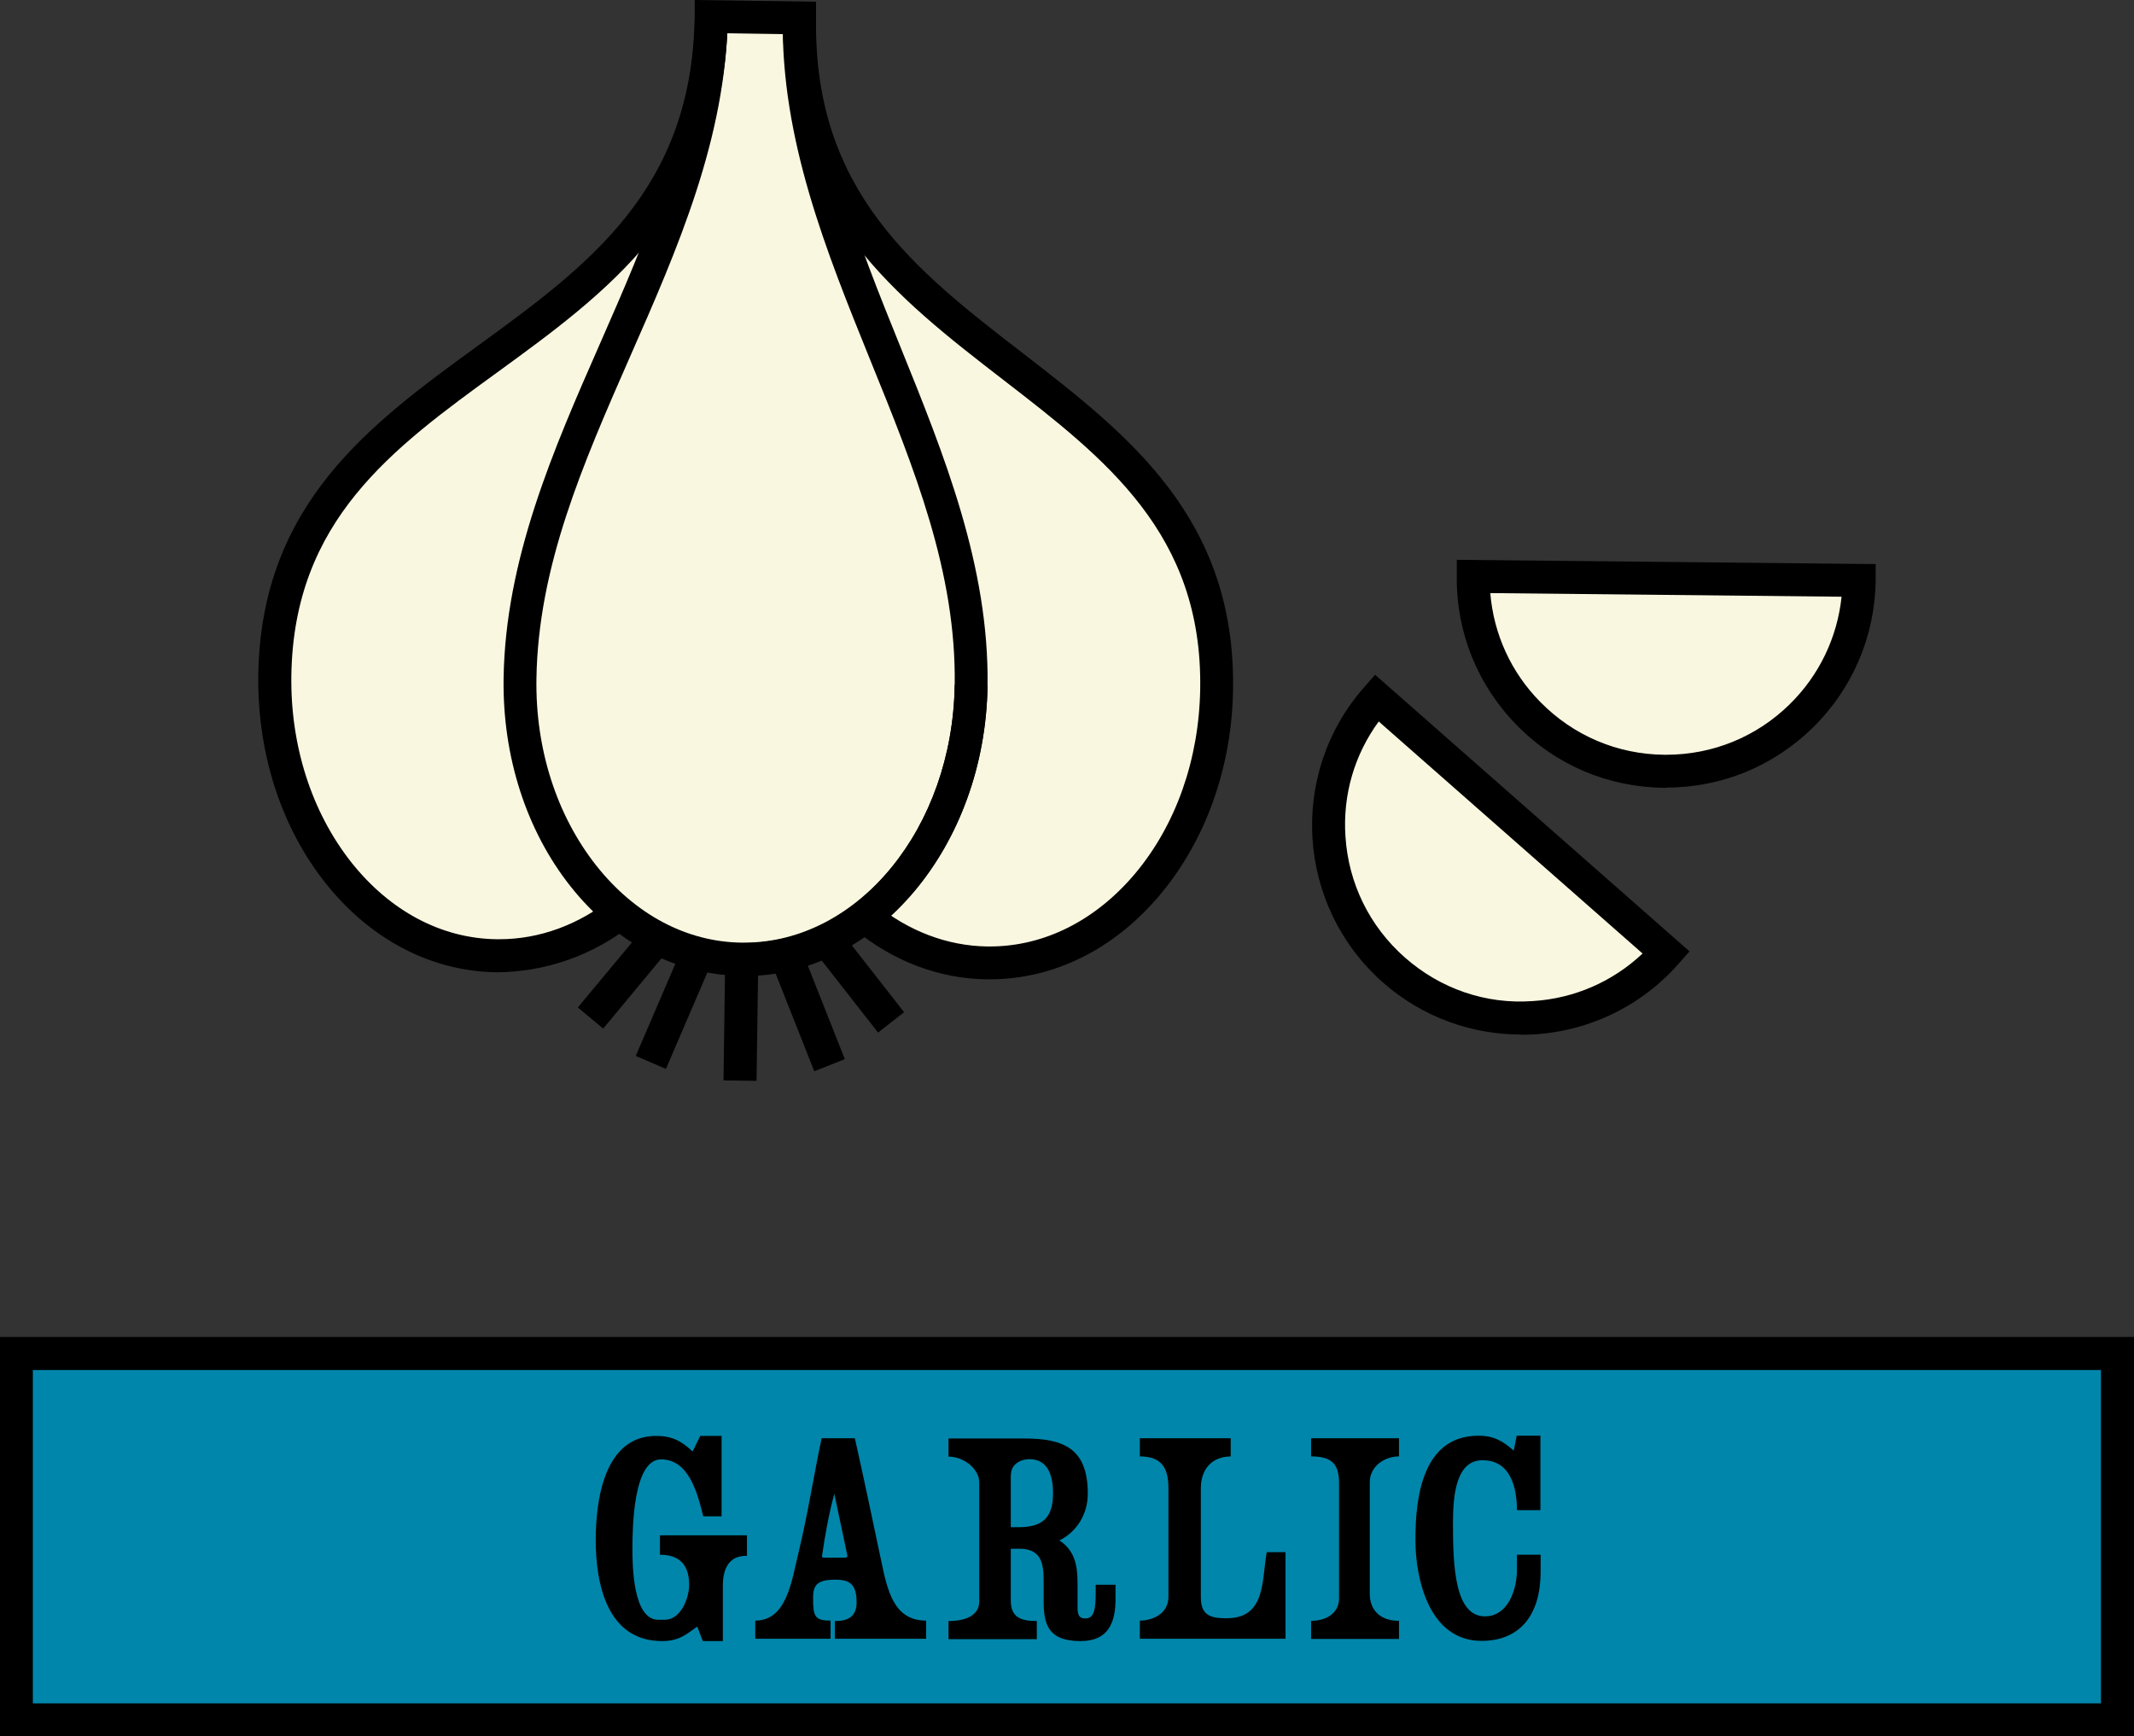
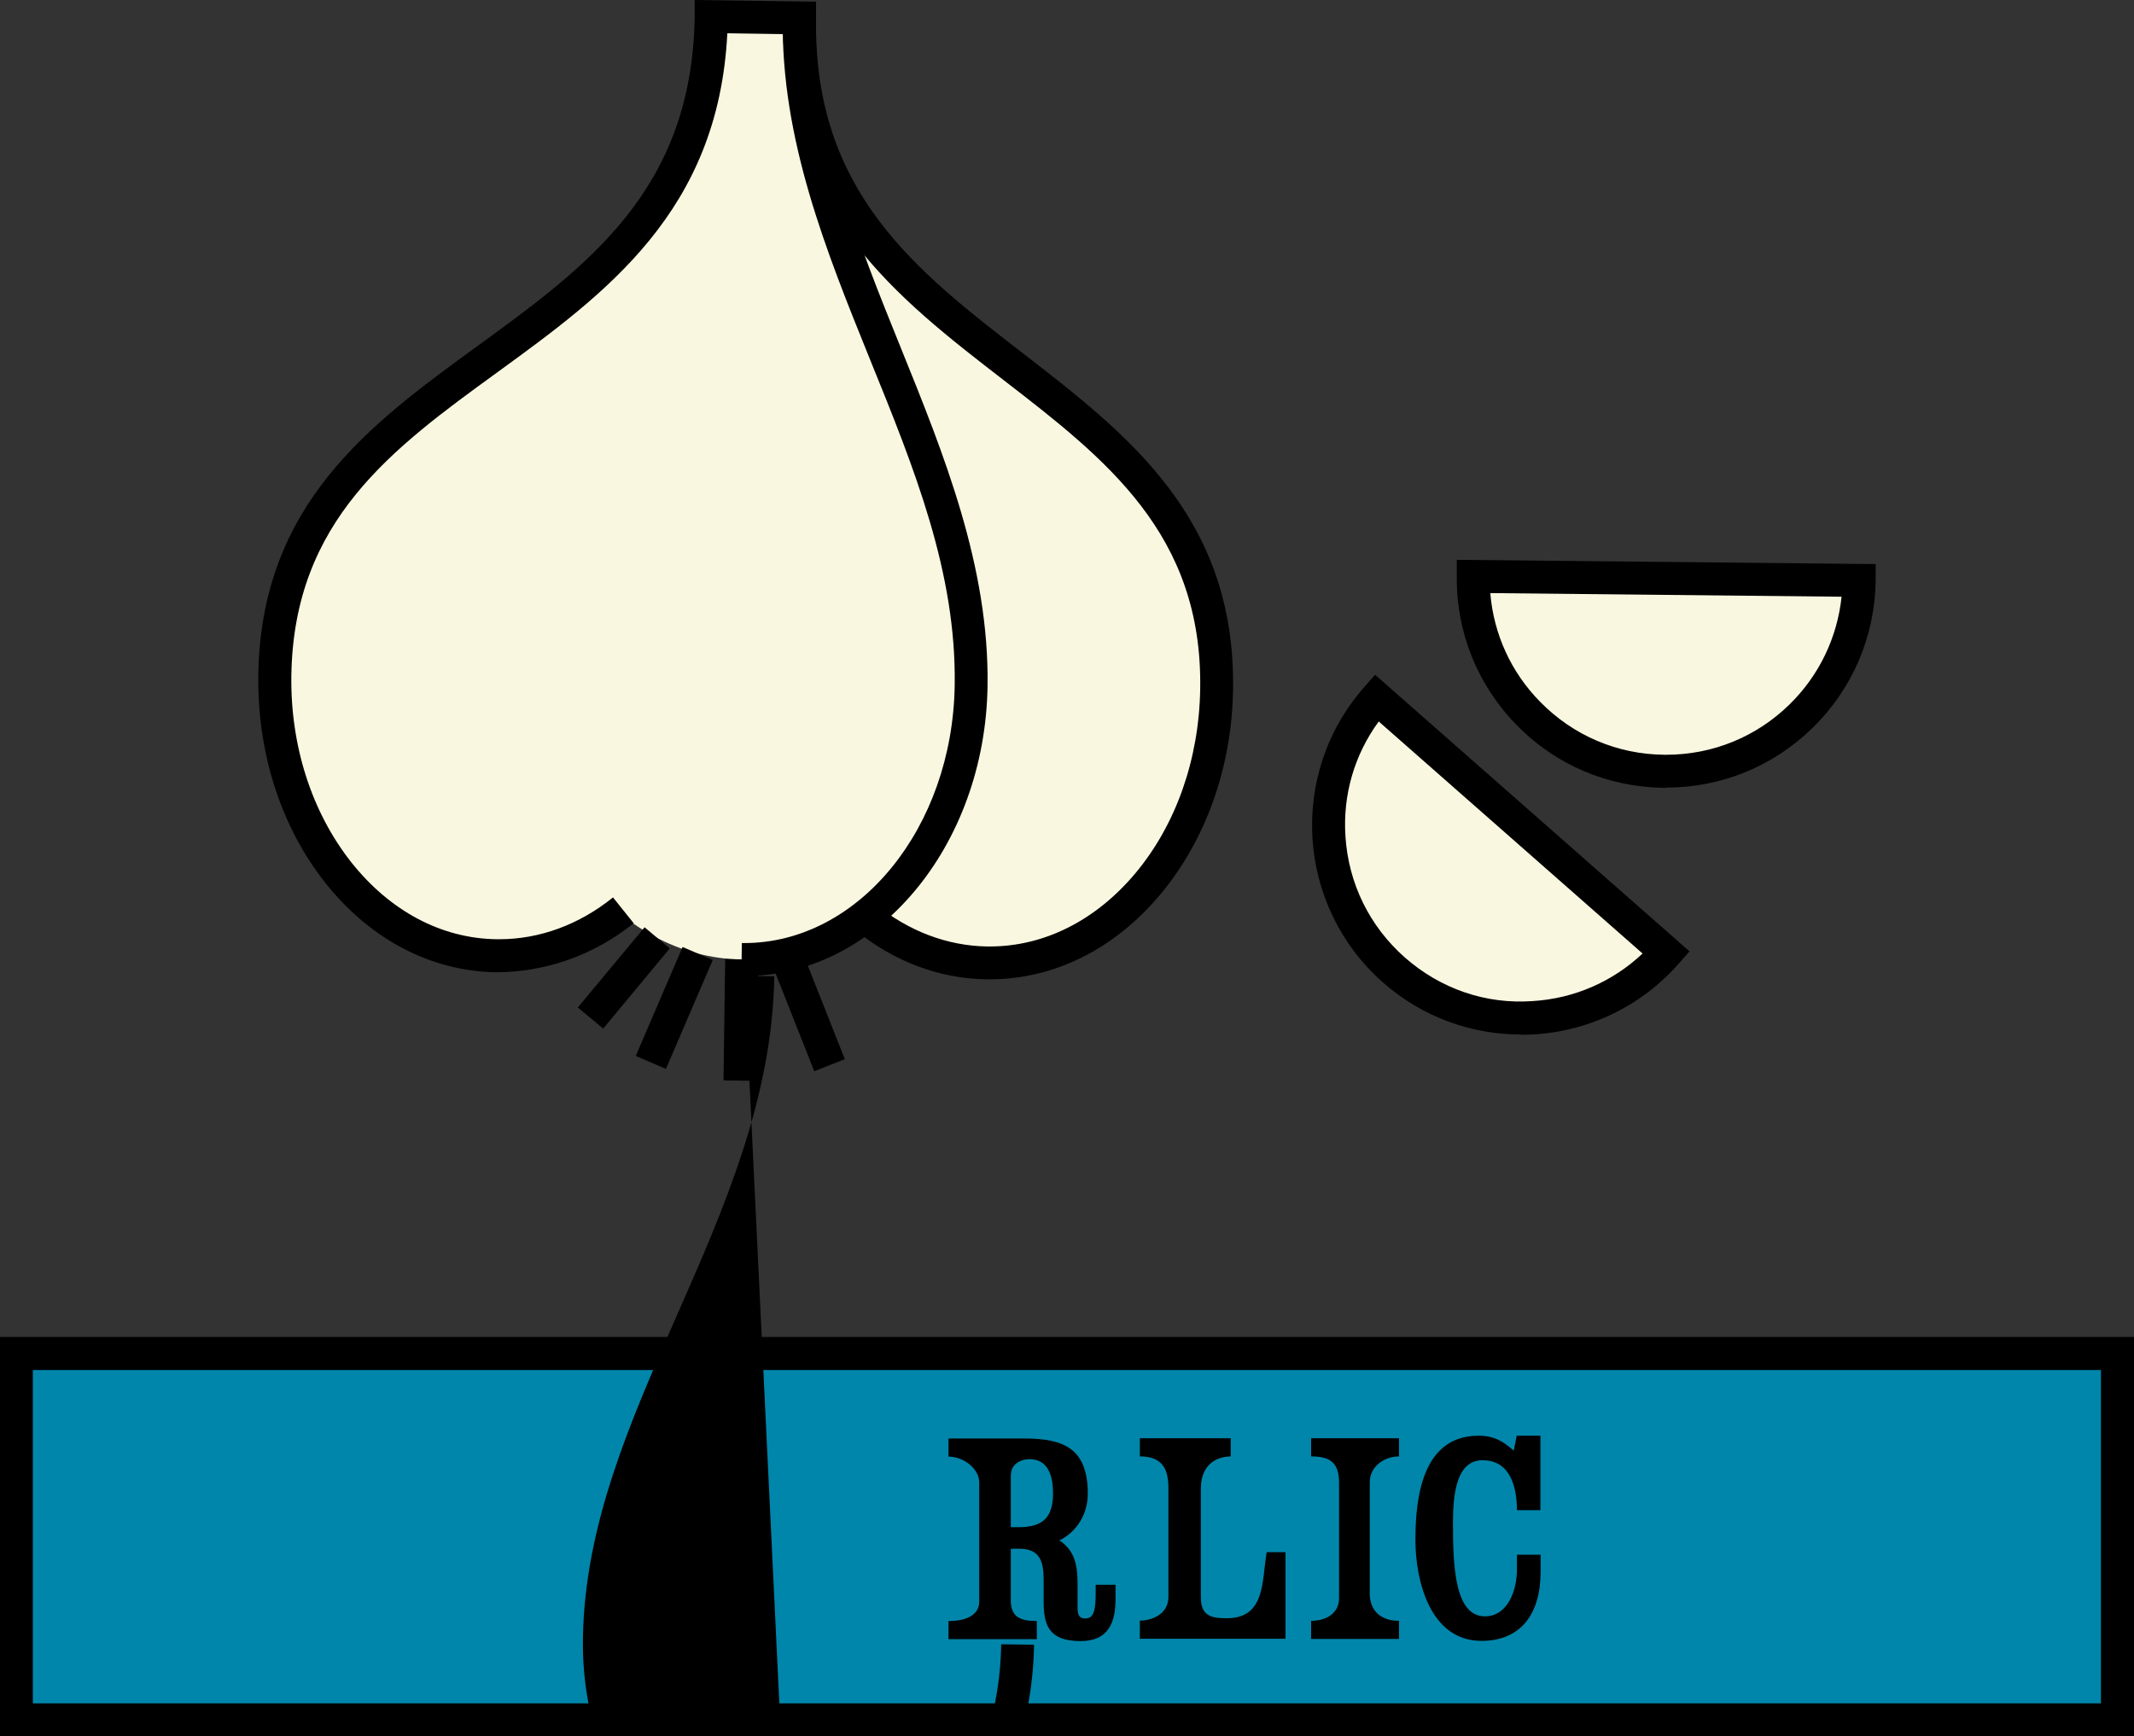
<svg xmlns="http://www.w3.org/2000/svg" viewBox="0 0 100.05 81.41" data-name="Layer 2" id="Layer_2">
  <rect x="0" y="0" width="100.05" height="81.41" fill="#333333" stroke="none" />
  <defs>
    <style>
      .cls-1 {
        fill: #0086ab;
      }

      .cls-2 {
        fill: #faf7e0;
      }
    </style>
  </defs>
  <g data-name="Layer 1" id="Layer_1-2">
    <g>
      <g>
        <g>
          <rect height="17.18" width="98.51" y="63.46" x=".77" class="cls-1" />
          <path d="M100.05,81.41H0v-18.72h100.05v18.72ZM1.54,79.87h96.96v-15.63H1.54v15.63Z" />
        </g>
        <g>
-           <path d="M35,72.95c-.86,0-1.11.65-1.11,1.42v2.58h-.94l-.26-.68c-.49.34-.83.68-1.65.68-2.58,0-3.11-2.69-3.11-4.74,0-1.85.39-4.88,2.83-4.88.74,0,1.18.23,1.71.73l.36-.73h1v3.77h-.86c-.28-1.14-.69-2.67-1.98-2.67s-1.34,3.15-1.34,4.2c0,.8.03,3.32,1.21,3.32h.31c.74,0,1.14-1,1.14-1.64,0-.97-.49-1.41-1.37-1.41v-.91h4.08v.96Z" />
-           <path d="M39.14,76.84v-.83c.55,0,1.02-.15,1.02-.88,0-.85-.33-1.06-.99-1.06-.89,0-1.05.28-1.05.86,0,.86.08,1.06.82,1.06v.85h-3.53v-.85c1.5,0,1.71-1.91,2.04-3.24.42-1.74.7-3.55,1.07-5.31h1.56c.42,1.88.82,3.78,1.22,5.68.3,1.44.59,2.87,2.12,2.87v.85h-4.26ZM39.11,70.06c-.25.93-.43,1.93-.57,2.89,0,.05,0,.09.11.09h.96c.09,0,.12-.05.12-.09l-.61-2.89Z" />
          <path d="M48.93,75.07v-.97c0-.85-.15-1.48-1.14-1.48h-.4v2.43c0,.76.43.96,1.22.96v.85h-4.14v-.85c.93,0,1.44-.34,1.44-.91v-5.59c0-.65-.74-1.21-1.44-1.21v-.85h3.55c1.87,0,2.98.48,2.98,2.59,0,.93-.49,1.77-1.33,2.19.67.45.85,1.06.85,2.02v1.1c0,.28.02.54.36.54.42,0,.49-.42.49-1.24v-.34h.93v.66c0,1.11-.33,1.98-1.64,1.98-1.53,0-1.73-.8-1.73-1.88ZM47.39,69.14v2.47h.37c1.13,0,1.61-.46,1.61-1.58,0-.76-.19-1.61-1.11-1.61-.42,0-.86.25-.86.71Z" />
          <path d="M53.44,76.84v-.85c.55,0,1.34-.29,1.34-1.11v-5.09c0-.83-.22-1.5-1.34-1.5v-.85h4.26v.85c-.94.02-1.4.65-1.4,1.5v5.09c0,.85.42,1,1.21,1,1.85,0,1.64-1.79,1.88-3.1h.88v4.06h-6.82Z" />
          <path d="M62.78,69.54c0-.89-.34-1.25-1.31-1.25v-.85h4.12v.85c-.67,0-1.37.46-1.37,1.21v5.23c0,.7.42,1.27,1.37,1.27v.85h-4.12v-.85c.76,0,1.31-.39,1.31-1.06v-5.39Z" />
          <path d="M71.12,70.82c0-1.03-.28-2.35-1.61-2.35-1.21,0-1.39,1.53-1.39,2.95,0,2.04.09,4.37,1.5,4.37,1.06,0,1.5-1.21,1.5-2.19v-.7h1.11v.8c0,1.98-.93,3.24-2.77,3.24-2.44,0-3.1-2.87-3.1-4.74,0-2.01.34-4.88,2.96-4.88.71,0,1.14.25,1.65.7l.14-.7h1.11v3.49h-1.11Z" />
        </g>
      </g>
      <g>
        <g>
          <path d="M45.55,32.14c-.1,7.18-4.93,12.93-10.77,12.85-5.84-.08-10.5-5.97-10.39-13.16.16-10.92,8.81-19.99,8.97-31.04" class="cls-2" />
          <path d="M34.78,44.98c5.84.08,10.67-5.67,10.77-12.85.16-10.92-8.22-20.24-8.06-31.29" class="cls-2" />
          <path d="M29.23,42.68c-1.71,1.38-3.76,2.17-5.95,2.13-5.84-.08-10.5-5.97-10.39-13.16.23-15.58,20.22-14.14,20.46-30.88l4.13.06c-.24,16.74,19.78,15.88,19.56,31.46-.1,7.18-4.93,12.93-10.77,12.85-2.12-.03-4.08-.82-5.72-2.17" class="cls-2" />
          <line y2="50.67" x2="34.69" y1="44.98" x1="34.78" class="cls-2" />
          <line y2="49.82" x2="30.52" y1="44.7" x1="32.71" class="cls-2" />
-           <line y2="47.74" x2="27.68" y1="43.97" x1="30.81" class="cls-2" />
-           <line y2="49.94" x2="38.89" y1="44.76" x1="36.85" class="cls-2" />
          <line y2="47.94" x2="41.79" y1="44.09" x1="38.77" class="cls-2" />
        </g>
        <g>
-           <path d="M34.9,45.76h-.14c-3.06-.05-5.91-1.54-8.02-4.21-2.07-2.62-3.18-6.08-3.13-9.73.08-5.6,2.34-10.75,4.53-15.73,2.14-4.88,4.36-9.93,4.44-15.32l1.54.02c-.08,5.7-2.36,10.89-4.57,15.91-2.22,5.06-4.32,9.84-4.4,15.13-.05,3.3.95,6.4,2.8,8.75,1.82,2.3,4.24,3.59,6.83,3.62h.11c5.36,0,9.77-5.39,9.87-12.09l1.54.02c-.11,7.54-5.22,13.61-11.42,13.61Z" />
+           <path d="M34.9,45.76h-.14l1.54.02c-.08,5.7-2.36,10.89-4.57,15.91-2.22,5.06-4.32,9.84-4.4,15.13-.05,3.3.95,6.4,2.8,8.75,1.82,2.3,4.24,3.59,6.83,3.62h.11c5.36,0,9.77-5.39,9.87-12.09l1.54.02c-.11,7.54-5.22,13.61-11.42,13.61Z" />
          <path d="M34.9,45.76s-.09,0-.14,0l.02-1.54h.11c5.36,0,9.77-5.39,9.87-12.09.08-5.29-1.88-10.13-3.96-15.25-2.06-5.09-4.19-10.34-4.1-16.04l1.54.02c-.08,5.38,1.99,10.49,3.99,15.44,2.04,5.04,4.15,10.26,4.07,15.86-.11,7.54-5.22,13.61-11.42,13.61Z" />
          <path d="M46.4,45.92s-.1,0-.14,0c-2.23-.03-4.37-.84-6.2-2.34l.98-1.19c1.55,1.27,3.37,1.96,5.24,1.99h.12c2.55,0,4.96-1.21,6.82-3.42,1.92-2.29,3-5.37,3.05-8.67.11-7.26-4.43-10.77-9.22-14.47-5-3.86-10.15-7.84-10.33-16.22l-2.62-.04c-.42,8.36-5.7,12.2-10.8,15.91-4.9,3.56-9.53,6.93-9.64,14.2-.05,3.29.95,6.4,2.8,8.75,1.82,2.3,4.24,3.59,6.83,3.62h.12c1.89,0,3.74-.68,5.33-1.96l.97,1.21c-1.92,1.54-4.17,2.29-6.45,2.3-3.06-.05-5.91-1.54-8.02-4.21-2.07-2.62-3.18-6.08-3.13-9.73.12-8.04,5.28-11.79,10.27-15.42,5.18-3.77,10.07-7.32,10.19-15.46v-.77s5.69.08,5.69.08v.77c-.13,8.13,4.66,11.83,9.73,15.74,4.88,3.78,9.94,7.68,9.82,15.72-.05,3.65-1.27,7.07-3.41,9.63-2.15,2.57-4.99,3.98-8,3.98Z" />
          <polygon points="35.47 50.68 33.92 50.66 34 44.97 35.55 45 35.47 50.68" />
          <rect transform="translate(-24.29 57.64) rotate(-66.74)" height="1.54" width="5.56" y="46.49" x="28.83" />
          <polygon points="28.28 48.23 27.09 47.24 30.22 43.48 31.4 44.47 28.28 48.23" />
          <rect transform="translate(-14.77 17.26) rotate(-21.59)" height="5.57" width="1.54" y="44.57" x="37.1" />
-           <rect transform="translate(-19.8 34.57) rotate(-38.02)" height="4.89" width="1.55" y="43.57" x="39.5" />
        </g>
        <g>
          <path d="M64.54,32.72c-3.3,3.75-2.94,9.46.81,12.76,3.75,3.3,9.46,2.94,12.76-.81l-13.58-11.95Z" class="cls-2" />
          <path d="M71.32,48.51c-2.3,0-4.62-.8-6.48-2.44-4.06-3.58-4.46-9.79-.88-13.85l.51-.58,14.74,12.97-.51.58c-1.94,2.2-4.65,3.33-7.37,3.33ZM64.64,33.83c-1.14,1.56-1.69,3.44-1.56,5.39.14,2.2,1.13,4.22,2.79,5.68,1.66,1.46,3.78,2.2,5.99,2.04,1.95-.12,3.75-.91,5.15-2.23l-12.37-10.88Z" />
        </g>
        <g>
          <path d="M69.07,27.03c-.05,4.99,3.95,9.08,8.95,9.14,4.99.05,9.08-3.95,9.14-8.95l-18.08-.19Z" class="cls-2" />
          <path d="M78.12,36.94h-.11c-2.62-.03-5.08-1.07-6.91-2.95-1.83-1.87-2.83-4.35-2.8-6.97v-.77s19.64.2,19.64.2v.77c-.04,2.62-1.08,5.07-2.96,6.91-1.85,1.81-4.28,2.8-6.86,2.8ZM69.87,27.81c.16,1.92.97,3.71,2.34,5.1,1.55,1.58,3.61,2.46,5.82,2.48h.09c2.18,0,4.23-.84,5.78-2.36,1.39-1.36,2.24-3.14,2.44-5.05l-16.47-.17Z" />
        </g>
      </g>
    </g>
  </g>
</svg>